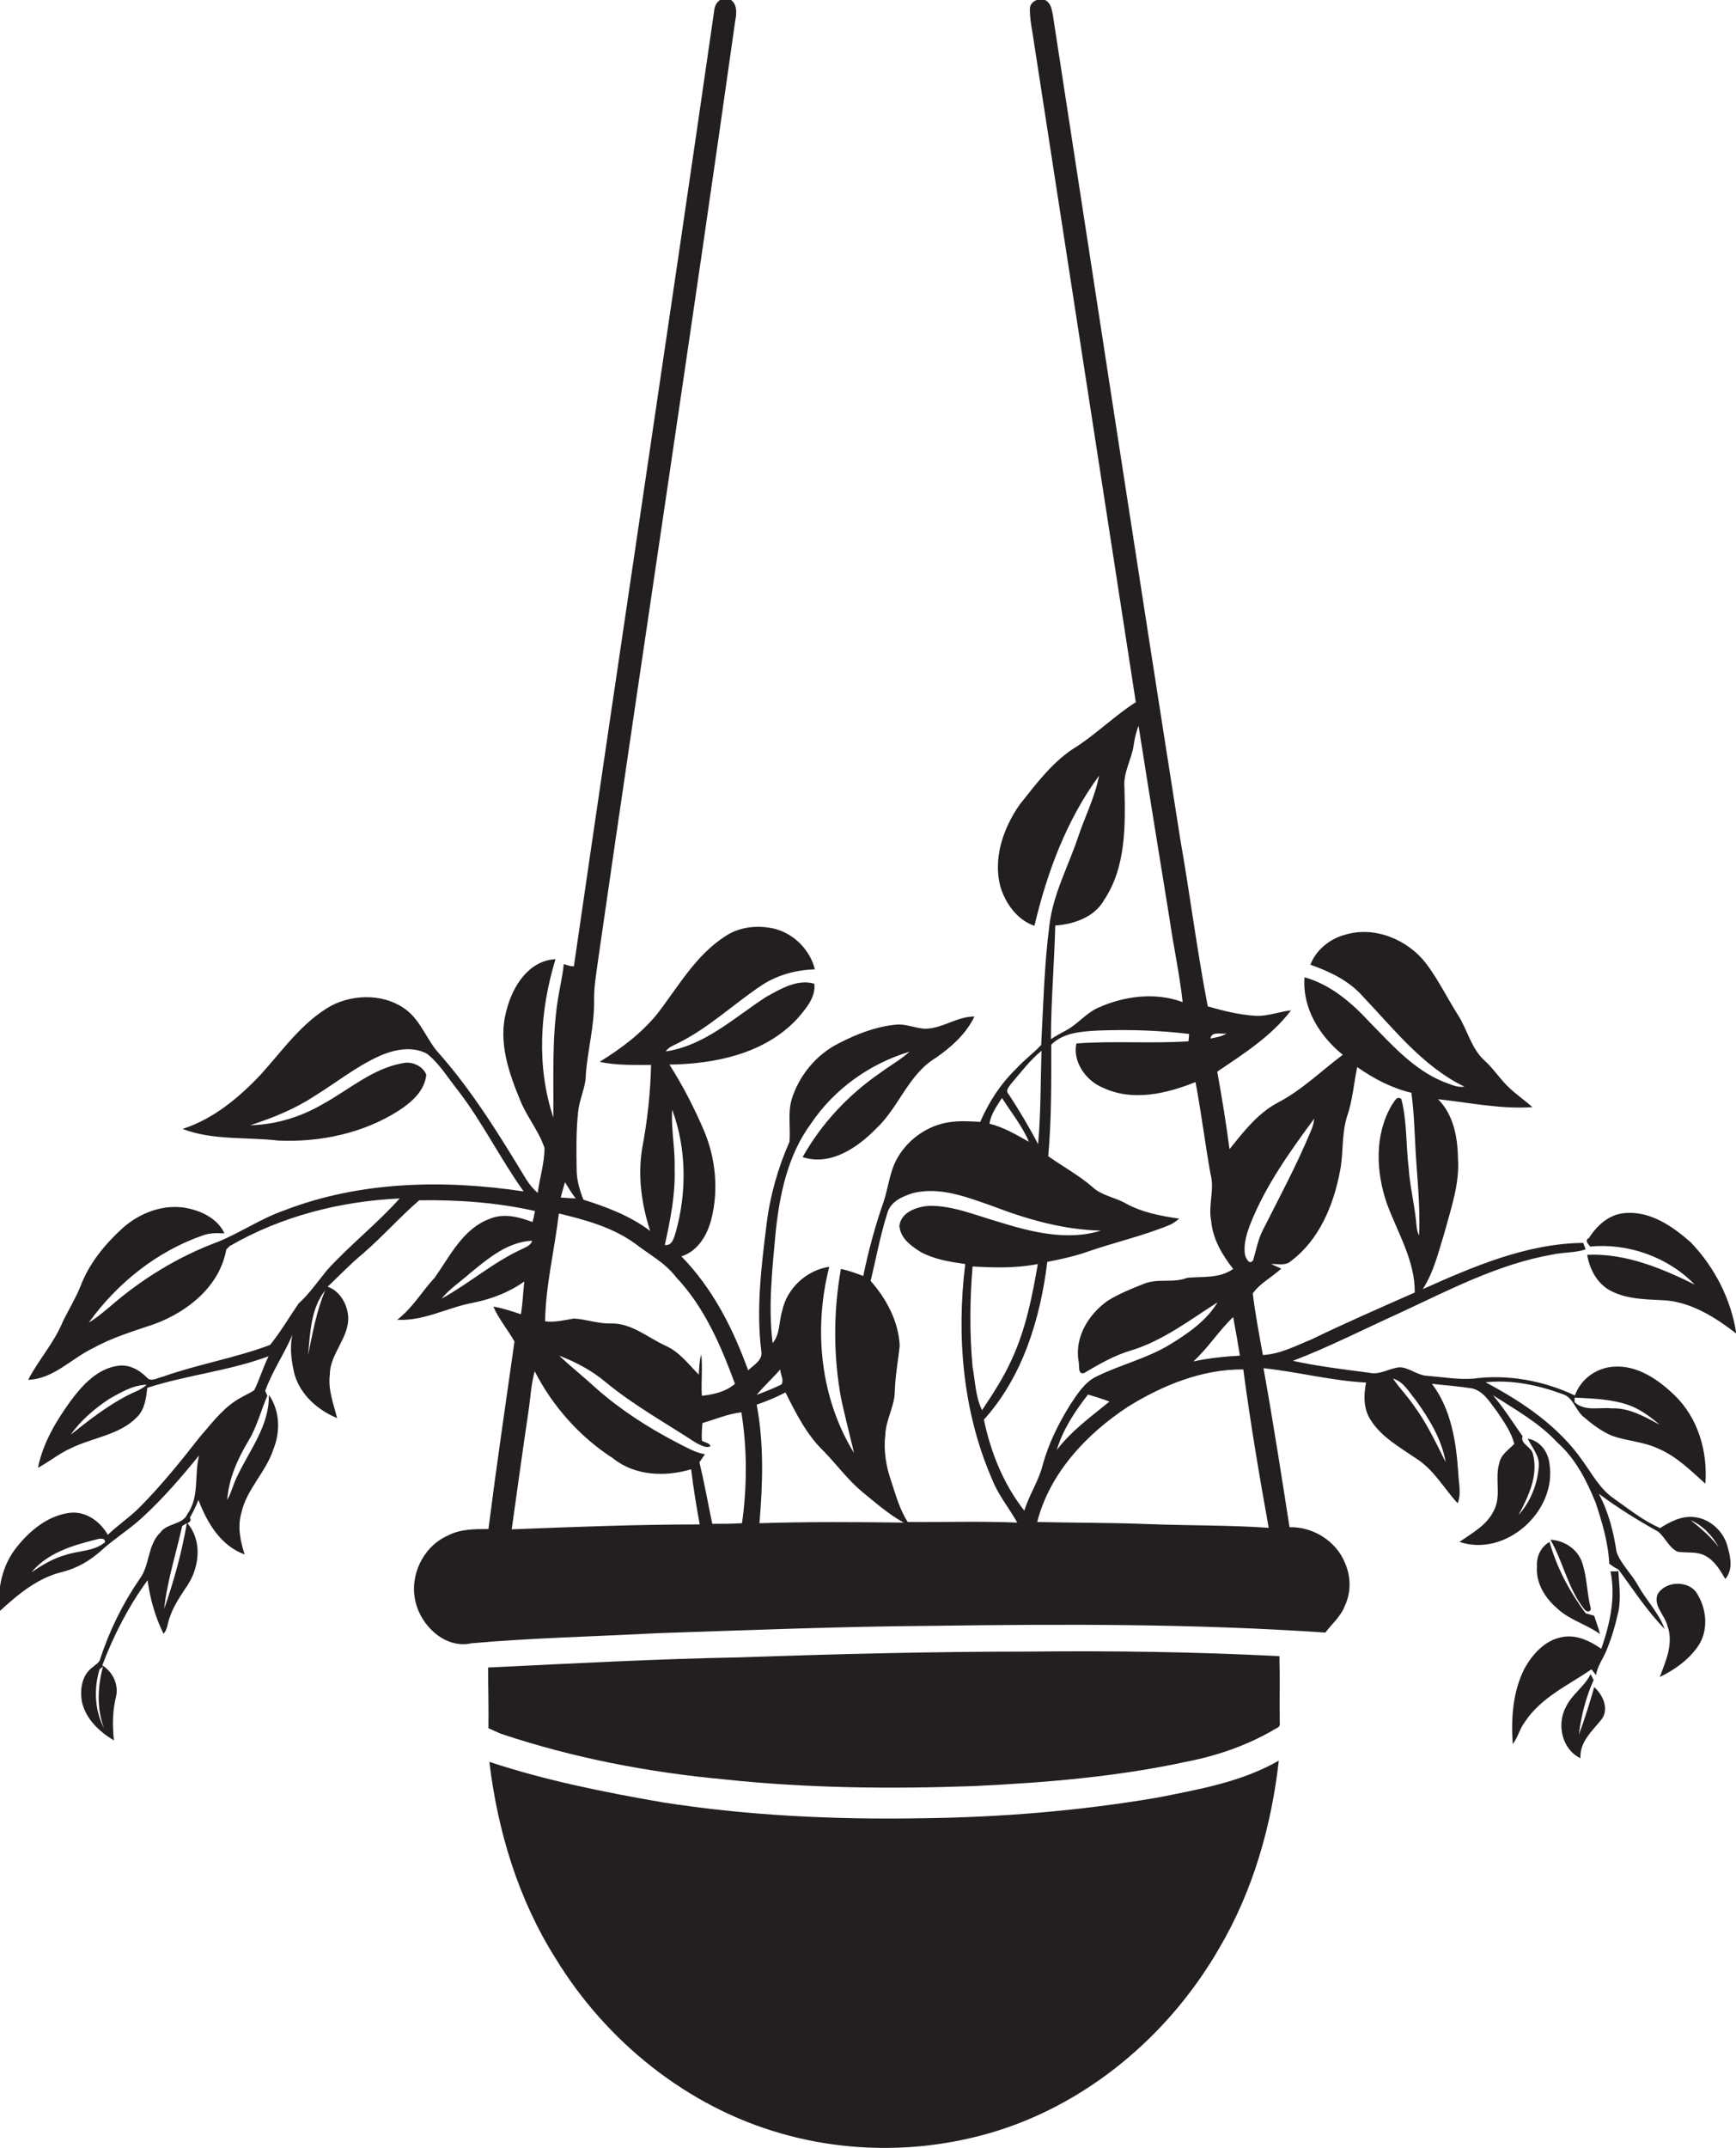
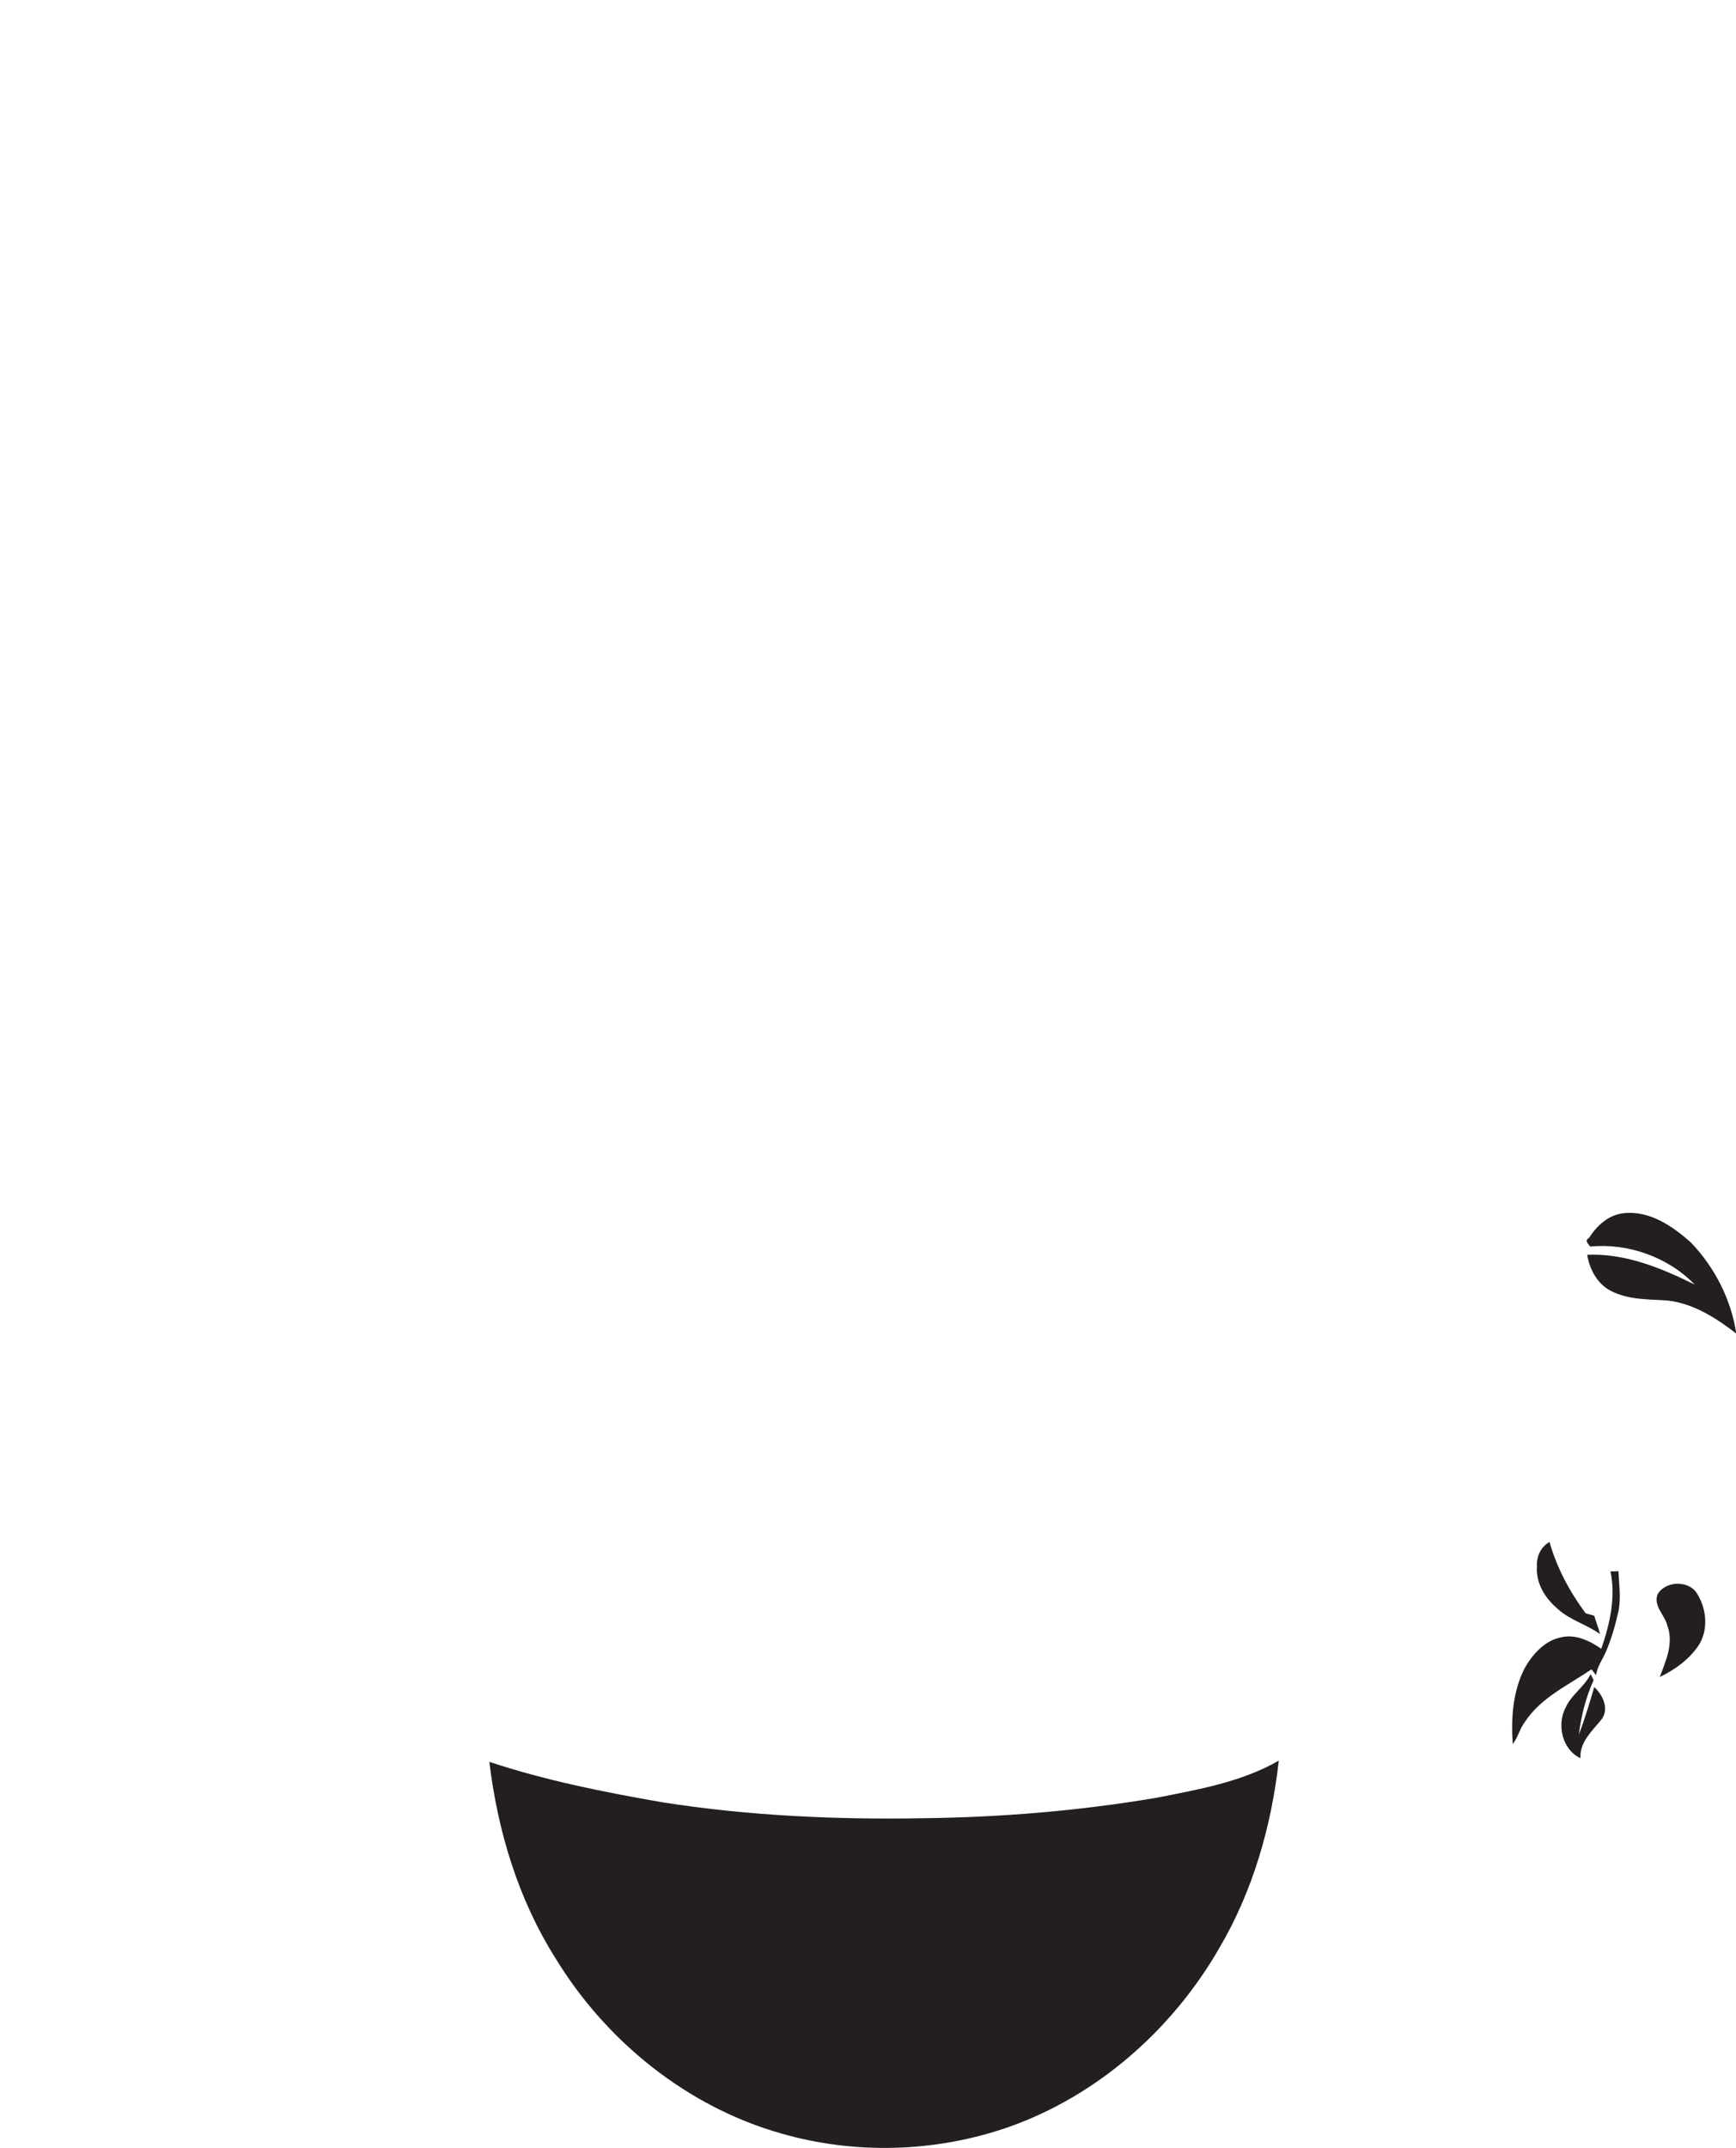
<svg xmlns="http://www.w3.org/2000/svg" version="1.1" id="Layer_1" x="0px" y="0px" viewBox="0 0 566.9 701.2" style="enable-background:new 0 0 566.9 701.2;" xml:space="preserve">
  <style type="text/css">
	.st0{fill:#231F20;}
</style>
  <g>
-     <path class="st0" d="M553.3,495.2c-4.1-0.5-7.9,1.5-11.2,3.6c-5.4-2.4-10.1-6.1-15-9.6c-4.5-3-7-7.8-10.1-12.1   c-7.9-11.5-19.8-19.5-31.9-25.9c8.5-0.9,17.1,0.9,25,3.8c3.6,1,4.3,5.1,6.8,7.3c2.9,2.5,6,4.9,9.6,6.4c4.9,1.7,10.2,1.9,14.9,4.1   c6,2.5,10.7,7.2,15.5,11.5c0.8-10.5-2.4-21.5-10.1-28.9c-5.3-5.1-12.1-9.8-19.7-9.3c-5.7,0.3-10.9,4-12.8,9.4   c-10.2-4.8-21.9-7-33.1-5.5c-5,0.4-10-0.5-15-0.9c-3.3-0.1-5.8-2.6-9-2.8c-3.4,0.2-6.5,2.6-10,1.8c-8.3-1.1-16.8-2.1-25-3.9   c11.8-4.5,23.1-10.3,34.6-15.5c16.2-7.5,32.4-16.1,50.2-19.2c3.6-0.8,7.4-0.5,10.8-1.7c-0.2-0.5-0.6-1.6-0.8-2.1   c-18.5,0.2-35.8,7.7-52.4,15.1c3.7-5.7,5.2-12.4,7.2-18.8c2.1-7.8,4.9-15.7,4.3-24c-0.1-6.9-1.5-14.2-6.5-19.2   c10.2,1.1,20.4,3.3,30.8,2.6c-2.4-2.2-5.1-4-7.4-6.2c-3-2.7-5.1-6.2-8.1-8.9c-4.5-4-5.7-10.2-8.8-15c-3.5-5.5-6.4-11.5-10.4-16.8   c-6-7.8-16.8-12.3-26.4-9.4c-5,1.3-9.5,4.9-11.4,9.8c6.3,2.2,12.6,5.2,17.1,10.3c10.2,10.7,19.6,22.9,33.2,29.5   c-2.5,0.4-4.8-0.9-7.1-1.7c-9.6-4-16.6-12-23.7-19.2c-5.9-6.4-12.8-12.4-21.4-14.8c-0.8,10,4.9,19.2,12.5,25.3   c-7,5.2-13.3,11.5-21.2,15.6c-6.6,3.5-11.2,9.5-15.8,15.2c-1.1-8.5-2.5-16.9-4-25.3c8.6-5.8,17.7-11.6,24.1-20   c-3.8,0.4-7.4,1.9-11.3,1.8c-5.4-0.3-10.7-1.6-15.9-3.1c-3.5-18.1-5.8-36.5-9-54.7c-14.1-89.6-27.8-179.3-41.6-269   c-0.3-1.4-0.5-3-1.5-4c-1.8-2.2-6.1-0.7-6,2.2c0,3.8,0.9,7.4,1.4,11.2c11.1,71.7,22.1,143.4,33.2,215c-6.7,4.3-12.4,9.9-19,14.3   c-7.8,4.6-13.3,12.1-18.9,19.1c-5.4,7.7-8.8,17.6-6.3,26.9c1.7,5.5,5.5,10.8,11.1,12.7c4.1-17.4,10.5-34.6,21.1-49   c-1.3,6.9-4.6,13.3-6.8,19.9c-3.2,9.6-8.2,18.7-9.4,28.8c-1.7,13-2,26.1-2.7,39.2c-2.5,2.7-5.6,4.9-8.1,7.7   c-5.1,4.9-9,10.9-11.8,17.4c-3.4-0.2-6.8-0.4-10.1,0.1c-6.8,1-13,5.2-16.6,11.1c-2.8,4.4-3.2,9.8-4.8,14.7c-2.8,8-5,16.1-6.7,24.4   c-2.4-0.9-4.8-1.8-7.3-2.3c-2.5,14-2.5,28.5,0.1,42.5c1.3,5.9,2.8,11.8,4.2,17.6c-11.1-18-13.3-40.5-8.1-60.8   c-7.4,1.1-13.9,7-15.4,14.5c-1.1,3.4-0.6,7.5-3.1,10.4c-1.5-12-0.1-24.2,1-36.3c1.3-12.4,4-25.1,11.5-35.3   c7.6-11.3,19.2-19.6,32.2-23.5c-3,2.7-6.5,4.6-9.7,7c-10.3,7.1-19.1,16.5-25.2,27.4c9.2,3,18.1-3.2,24.2-9.5   c7.3-6.9,10.4-17.6,19.3-22.9c5-3.5,9.9-7.8,12.6-13.5c-5.7,0-10.4,3.9-16,4c-3.4-0.1-6.5-1.8-10-1.3c-6.5,0.7-12.6,3.1-18.4,6.1   c-7.3,3.7-12.9,10.5-15.3,18.3c-1.3,4.5-0.3,9.2-0.7,13.8c-3.8,8.6-6.4,17.8-7.5,27.1c-1.7,13.6-3.4,27.5-1.7,41.2   c0.6,2.9-2.5,4.6-4.3,6.3c-4.9-13.6-11.6-26.8-21.8-37.2c5.4-1.7,8.5-7,9.8-12.2c2.4-9.5,1.4-19.8-2.4-28.8   c-3.2-7.5-6.9-14.7-11.3-21.6c14.8-0.2,30.9-3.5,41.5-14.7c2.8-3.2,6.4-7.2,5.8-11.7c-5.6-1.6-11,1.7-15.7,4.3   c-10.4,6.7-20,15.9-32.8,17.8c1-1.5,2.7-2,4.2-2.8c10-5,18.1-12.8,27.3-18.9c5.1-3.3,11.1-4.9,17.2-5.1c-1.6-6.3-6.7-11.5-13-13.2   c-5.4-1.3-11.4-0.8-16.1,2.3c-9.8,6.2-15.6,16.7-22.5,25.6c-5.2,6.3-11.7,11.2-18.7,15.5c5.5,1.2,11.2,1,16.8,1   c-0.2,9.1-1.2,18.2-2.9,27.2c-1.5,9.1-0.2,18.3,2.6,27c-6.5-4.9-14.1-7.8-21.8-10.2c-1.2-3.1-2.2-6.4-2.2-9.8   c-0.1-6.3-0.2-12.7,0.5-19c0.4-4.1,2.5-7.9,2.5-12.1c0.6-8,2.8-15.9,2.7-24c-0.1-4.7,0.8-9.4,1.4-14c14.7-102,30.3-203.9,44.7-306   c0.5-2.4,0.7-5.7-1.9-7c-2.7-1.1-4.9,1.4-5,3.9c-15,104-30.7,207.8-45.8,311.8c-1.1,0.1-2.2-0.4-3.3-0.7c-0.4,4-1.4,8-2,12   c-1.9,12.6-1.3,25.4-1.4,38.1c-5.6-16.7-4.4-35.1,0.7-51.7c-8.8,0.4-14.1,9-16,16.7c-2.9,10.2,0.8,20.6,4.7,29.9   c2.2,5.2,5.9,9.6,7.7,15c0,5-1.6,9.8-2.2,14.7c-1.5-1.3-2.8-2.9-3.8-4.5c-8.8-14.5-17.8-29.2-29.2-41.9c-3.4-4.2-5.3-9.6-9.6-13.1   c-6.9-5.5-17-5.6-24.7-1.7c-9.7,5.4-16,14.7-23.3,22.7c-7.1,7.5-15.4,14.4-25.4,17.6c10,3.8,20.9,2.6,31.3,3.8   c13.7,0.6,27.9-2.4,39.5-9.9c4.1-2.7,8.3-6.4,8.8-11.6c-1.1-2.8-4.6-4.4-7.5-3.8c-10,1.7-17.7,8.7-26.3,13.4   c-7.2,4.2-15.3,6.7-23.7,6.9c7.4-2.4,14.6-5.3,21.1-9.6c7-4.3,13.4-9.5,20.9-12.9c4.8-2.2,10.9-3.5,15.8-0.8   c4.1,3.3,6.8,7.9,10.1,12c8,10.4,13.8,22.3,21.4,32.9c-26-3.9-53.4-3.4-78.2,6.2c-7.5,2.6-14.2,7.2-21.5,10.2   c-13,4.8-25.1,12.2-35.5,21.3c-2.2,1.8-4.4,3.7-6.8,5.1c9.3-12.9,22.3-23.3,37.4-28.5c2.2-0.8,4.6-0.7,6.9-0.6   c-2.2-4.7-7.2-7.2-12-8.2c-7.6-1.6-15.6,1.4-21.3,6.5c-5.8,5.3-10.9,11.5-13.7,18.9c-1.6,4-3.9,7.7-5.8,11.6   c-2.8,6.9-7.9,12.4-11.3,19c8.3-0.3,14-6.9,21.1-10.3c6.3-3.5,13.3-5.6,20.1-7.9c10.9-4,21.4-12.4,23.5-24.4c0.3-0.2,0.7-0.7,1-1   c16.9-9.8,36.2-14.7,55.6-15.6c-7.4,8.3-16.3,15.2-23.8,23.5c-3,3.7-5.7,7.6-9.2,10.8c-3.1,4.5-5.9,9.3-9.3,13.5   c-11.4,4.3-23.6,6.3-35.1,10.4c-1.6,0.3-3.8,1.8-5.1,0.3c-2.4-2.5-5.8-4.4-9.4-3.9c-6.7,0.9-11.6,6.2-15.4,11.3   c-4.8,6.6-9.2,13.9-10.8,22c3.6-1.9,6.8-4.6,10.6-6.3c7.2-3.6,16-4.3,21.8-10.3c2.5-2.5,2.9-6.2,3.3-9.5c13-4.2,26.7-5.5,39.6-10.3   c-1.8,3.6-2.9,7.5-4.7,11.1c-2,1.3-4.3,2.2-6.3,3.6c-4.6,3.1-7.9,7.6-11.5,11.7c-6.1,7.8-12.3,15.5-19.3,22.6   c-3.3,3.4-7.3,6-10.7,9.3c-2.5-4.4-7.2-7.8-12.4-7.2c-7.2,0.9-13.2,5.9-17.5,11.4C0.7,511-0.9,518.7-0.2,526   c6-5.5,12.5-11,20.6-12.9c4.8-1.2,9.2-3.8,12.8-7.1c4.2-3.8,9.1-6.8,13.2-10.6c6.8-6.2,12.8-13.2,18.6-20.3   c-1.6,6.4,0.2,13.5-3.8,19.1c-1.6,3.6-6.6,2.9-8.8,6c-4.3,4.1-3.4,10.7-6.8,15.2c-5.5,8-9.9,16.9-12.9,26.2   c-0.3,1.2-1.5,1.7-2.3,2.5c-3.7,2.5-4.4,7.5-3.6,11.6c1.3,5.5,5.7,9.6,10.4,12.4c-0.5-4.8-0.5-9.6,0.7-14.3c0.9-4-1.1-8.1-4.5-10.2   c3.7-9.8,8.6-19.3,14.8-27.8c0.8,6.1,2.5,12,5.2,17.5c1.3-1.4,1.3-3.4,1.9-5c1.3-4.1,3.8-7.6,6.1-11.1c3.8-6,4.6-14.4-0.2-20   c0.8-0.3,1.4-1,0.8-1.8c1.1-1.9,2-3.8,2.8-5.8c2.8,7.4,7.3,15,15.1,17.8c-1.4-4.3-2.4-9-1.1-13.5c1.7-7.8,8.1-13.4,10.5-20.9   c2.3-5.7,2.1-12.6-1.5-17.7c0.2,10-6.2,17.9-10.3,26.5c-1.3,2.5-1.9,5.4-3.3,7.8c0.5-7,3.4-13.4,7-19.4c2.7-4.5,4-9.7,6.1-14.6   c-0.2-0.4-0.5-1.2-0.7-1.6c2.3-6.4,6.2-12,8.9-18.3c-1,4.3-0.3,8.8,0.7,13c2,6.7,7.6,11.6,13.9,14.2c-1.2-4.6-3-9.3-2.4-14.1   c0-7,6.4-12.1,6-19.1c-0.3-4-2.7-8.3-6.7-9.7c3.8-3.6,7.4-7.4,11.4-10.7c6.5-5.6,12.1-12,18.5-17.5c12.6-0.2,25.4,0.7,37.8,3.5   c-0.2,1.2-0.5,2.4-0.8,3.6c-4.5-1.7-9.5-3-14.1-1c-8.6,3.2-12.8,12-17.8,19.1c-4.2,4.5-7.3,10-12.3,13.8c8.8,0.5,16.6-4.1,25-5.6   c5.9-1.2,11.6-3.4,16.5-6.9c-0.4,3.6-0.5,7.2-1.1,10.7c-3-1-5.9-2-9-2.5c1.8,4.1,4.7,7.5,6.9,11.4c-2.9,20.4-5.9,40.8-8.5,61.2   c-4.5,0-9.3,0-13.4,2.2c-8,3.6-12.5,13.1-10.4,21.6c1.8,7.8,9.7,15.4,18.2,13.5c20.2-1.8,40.5-2.2,60.8-3.3c30-1,60-2.2,90.1-2.4   c42.6-0.6,85.4-0.7,128,2.2c2.1-2.8,5-5.2,6.3-8.6c2.1-4.3,2.1-9.5,0.2-13.9c-2.8-7.3-10.5-12.1-18.2-11.9   c-2.7-17.3-5.4-34.7-8.5-51.9c11.2,1.2,22.2,4.1,33.5,4.7c-0.8,3.9-0.9,8.3,1.3,11.9c3.5,5.8,9.7,9.2,15.1,12.9   c5.7,3.6,9,9.7,13.5,14.6c1.3-3.2,0.3-6.7,0.2-10c-0.7-10.1-2.3-20.7-8.6-29c4.4,0.5,8.8,0.8,13.1,1.5c3.9,0.9,5.9,4.7,8.2,7.6   c2.2,3.3,4.6,6.6,5.6,10.5c-1.8,1.9-4.4,3.5-4.9,6.3c-1.6,5.2,0.9,11-2,15.9c-2.3,4.5-7,7-11,9.8c15.1,5.1,31.8-10,29.4-25.4   c-0.4-3.9-3-7.6-7.1-8.3c1.4,3,3.9,5.6,3.6,9c-0.4,5.8-2.7,11.6-6.6,15.9c3.2-6,6.5-12.8,4.7-19.8c-0.4-2.5-4.2-3.2-3.4-5.9   c-3.2-4.5-6.1-9.2-9.7-13.4c7.3,4.7,15.1,9,21.1,15.5c5.9,5.2,9.6,12.5,12.5,19.7c2.1,6.4,4.1,13,4.4,19.8c0.9,0.7,1.9,1.4,3,1.9   c4.9,6.6,9.3,13.5,15.1,19.4c-1.9-5.2-5.9-9.2-8.6-14c-2.1-3.9-5.6-7-7.1-11.1c-1-6.6-2.6-13-5.8-19c6.1,4.5,12.6,8.6,19.3,12.3   c2.4,1.9,3.5,5.2,6.4,6.6c3,0.5,6.2-0.2,9,1.3c3.1,1.6,4.9,4.7,6.6,7.6c2.5-2.9,1.8-6.9,0.8-10.3   C563.2,500.5,558.9,495.8,553.3,495.2z M532.3,458.8c3.6,1.4,6.7,3.7,9.6,6.2c-4.9-2.6-9.9-5.5-15.6-5.3c-4-0.4-8.8,1.1-12.1-2   v-1.5C520.3,456.5,526.6,456.7,532.3,458.8z M41.6,455.5c-6.7,3.5-12.6,8.1-18.5,12.8c3.3-4.7,7.8-8.5,12.6-11.7   c3.8-2.1,7.7-4.5,12.2-4.6C46.1,453.7,43.7,454.4,41.6,455.5z M21.3,507.6c-4,1.1-7.6,3.3-11,5.6c5.1-6.2,13.2-8.7,20.8-10.6   c0.9-0.3,3.3-0.9,3.2,0.8C30.6,506.5,25.6,506.1,21.3,507.6z M34,564.2c-3.1-5.9-3.4-12.9-1.5-19.3l1.1-0.9   C31.9,550.7,31.5,557.7,34,564.2z M53.6,525.2c1-9.2,3.9-18.1,5.9-27.1l1.5-0.9C59.4,506.7,56.8,516,53.6,525.2z M100.6,442.3   c0.7-7.2,0.9-15.3,5.6-21.1C103.3,428,102.1,435.2,100.6,442.3z M220.3,381.2c0.2-6.3-1.2-12.6-0.8-19c4.7,12.7,4.8,26.9,1.2,39.9   c-0.6,1.8-1.1,4.6-3.6,4.3C218.9,398.2,220.6,389.8,220.3,381.2z M184.5,385.9c1.1,1.8,2.2,3.6,3.5,5.3c-1.6-0.1-3.3-0.2-4.9-0.3   C183.5,389.3,184,387.6,184.5,385.9z M182.5,396.1c8.7,2.1,17.6,4.5,25,9.9c4.5,3.5,9.7,6.2,13.2,10.8c9.3,9.8,14.7,22.4,19.3,34.9   c-3,2.6-7,3.5-10.8,3.9c-0.3-4.5,0.3-9-0.2-13.5c-0.6,2.1-0.7,4.3-0.8,6.6c-3.4-3.4-6.3-7.4-10.8-9.4c-5.9-2.7-11.2-7.5-18-7.3   c-4.1,0.1-8-1.4-12-1.6c-3.1,0.5-6.2,1.3-9.4,0.9C178.2,419.5,181.1,407.9,182.5,396.1z M170.7,407.6c-9.5,4.3-17.4,11.3-26.5,16.3   c2.7-3.3,6.3-5.6,9.4-8.4c5.9-4.8,12.3-10.2,20.2-10.5C173.3,406.5,171.9,407,170.7,407.6z M167.1,499.2c1.8-12.7,3.5-25.3,5.4-38   c0.7-4.5,0.9-9.2,2.1-13.6c5.9,11.5,14.8,21.5,25.7,28.5c7.1,5.7,17,6,25.4,3.5c0.7,6,1.7,12,2.8,18   C208.1,497.6,187.6,498.4,167.1,499.2z M242.3,497.2c-3.2,0.2-6.5,0.2-9.7,0.2c-1.4-6.7-2.6-13.4-4.2-20.1c0.6-0.9,1.2-1.7,1.8-2.6   c-3.4-0.6-6.3-2.4-9.3-3.9c-9.4-4.9-18.4-10.7-26.3-17.7c-3.9-3.6-8.1-6.9-12-10.6c5.4,2.1,10.6,4.8,15,8.5   c9.3,7.7,19.8,13.5,29.9,20.1c1.4,0.6,3,1.7,4.5,1c-0.2-1.2-2.1-1.2-2.8-1.9c-0.1-1.9,0-3.8,0.2-5.7c4.2-1.2,8.3-3,12.7-3.5   C244,472.9,244,485.2,242.3,497.2z M408.4,399.3c5-12.5,12.9-23.5,20.8-34.2c-0.2,1.4-0.5,2.7-1.1,4c-4.6,11.1-10.3,21.7-15.7,32.4   c-1.6,3.1-2.2,6.6-3.2,9.9c-1.3,1.8-2.6-1.1-2.7-2.2C406.1,405.8,407.2,402.4,408.4,399.3z M404.9,442.5   c-5.1,0.3-10.2,0.8-15.2,1.9c4.8-4.4,8.3-10,13-14.5C403.5,434.1,404.2,438.3,404.9,442.5z M400.6,337.3c-1.6,1.1-3.5,1.3-5.3,1.7   C395.6,336.5,398.8,337.7,400.6,337.3z M344.6,302.1c6.2-0.4,12.9-2.8,16-8.4c7.1-10.7,6.9-24.1,6.6-36.5c-0.5-4.9,2.3-9.2,3-13.9   c0.3-2.2,0.8-4.3,1.6-6.4c3.3,21,6.7,41.9,10.1,62.9c1.3,9.1,3.3,18.1,4.3,27.3c-8.9-3.3-19-2-27.5,1.8c-4.1,1.8-6.8,5.5-10.7,7.5   c-1.7,0.9-3.3,1.8-4.8,2.8C343.2,326.7,344.3,314.4,344.6,302.1z M330.4,353.5c3.1-3.6,6-7.5,9.7-10.5c-0.3,10.2-0.2,20.3-1.1,30.5   c-2.9-5.6-6.2-11.1-9.6-16.3C328.1,355.9,329.7,354.5,330.4,353.5z M327.2,358.4c3,4.7,6.6,9.1,8.8,14.3c-4.1-2.3-8.3-4.8-12.9-5.9   C323.6,363.7,325.5,361,327.2,358.4z M254.8,447c0,1.6,1.3,3.4,0.4,4.9c-2.6,1.3-5.4,2.4-8.1,3.4   C249.5,452.4,252.4,449.8,254.8,447z M248,497.2c1.1-12.9,1.5-26-0.9-38.7c3.2-1.1,6.4-2.4,9.4-4c3.4,6.8,6.9,13.8,12.4,19.1   c4.3,4.4,7.9,9.4,12.7,13.4c4.3,3.5,8.6,7.3,13.5,10C279.4,496.8,263.7,496.7,248,497.2z M296.4,496.8c-2.6-4.1-3.9-8.8-5.4-13.4   c-1.7-4.9-2.5-10-1.9-15.1c0.2-4.9,3-9.2,3.1-14c0.1-5.1,1.1-10,1.6-15.1c-0.4-7.9-4.3-15.2-9.5-21.1c1.8-7.3,3.1-14.7,5.4-21.9   c1-4,5-5.7,8.6-6.8c8.8-2.1,17.5,1.4,25.6,4.2c11.4,4.4,23.3,7.8,35.6,8.1c-11.3,3.5-23.3,0.3-34.2-3.1c-7.2-2.1-14.3-5.1-21.9-5   c-4,0.3-9.1,2-9.7,6.5c0.3,4.1,3.8,6.6,7,8.6c4.5,2.4,9.5,3.2,14.5,3.9c-2.9,23.6-0.8,48.2,8.7,70.1c2,5.2,5.6,9.5,8.3,14.3   C320.2,496.5,308.3,496.9,296.4,496.8z M338.9,412.6c-1.8,10.5-3.9,21.1-8.4,30.9c-2.6,5.9-6.2,11.4-9.8,16.8   c-2.2-4.4-2.2-9.4-3.1-14.1c-1-10.9-0.9-21.9,0-32.8C324.7,413.8,331.9,414,338.9,412.6z M321.3,463.4   c12.7-14.1,18.4-32.9,20.7-51.5c4.1-0.8,8.3-1.7,12.2-3c9.3-3.3,19-5.4,28.1-9.2c1-0.5,1.9-1.2,2.8-1.9c-6-0.9-12.1-2-17.5-5   c-3.5-2-7.8-2.5-10.8-5.3c-4.5-3.9-9.7-6.7-14.5-10.1c1.1-12.1,1-24.3,1-36.4c3.9-3.9,9.7-4.3,15-4.6c10-0.4,20.1-0.1,30,1.1   c0,0.6-0.1,1.8-0.2,2.4c-12.2,0.8-24.4-0.2-36.6,0.7c-1.3,6,3.2,12.3,8.8,14.5c9.6,4.5,20.7,1.9,30.1-1.9c1.9,10,3.1,20,4.9,30   c1.4,5-0.8,10.1,0.2,15.2c0.5,6,3.6,11.2,7.2,15.8c-4.5,3.2-9.9,2.4-15,2.9c-4.5,1.8-9.5,0.1-14,1.9c-4.1,1.6-8.3,3.3-12,5.6   c-6.2,4.4-10.8,11.8-9.5,19.7c0.4,1.2-0.4,4.5,1.8,3.9c4.9-2.9,9.9-5.8,15.4-7.4c10.4-3.2,19.1-9.9,28.2-15.7   c-3.7,6.1-9.7,10.2-15.6,13.8c-7.4,4.5-15.9,6.5-23.7,10.3c-4,1.8-6.4,5.7-8.8,9.3c-3.8,6.1-7.1,12.7-9,19.7   c-1.3,5.2-4.4,9.7-6,14.9C327.7,484.5,323.5,474,321.3,463.4z M362.3,457.5c-6,4.9-12.4,9.5-17.2,15.8c2-6.7,5.9-12.6,10.2-18.1   C357.6,455.9,360,456.6,362.3,457.5z M414.3,498.7c-13-0.9-26-0.7-39-1.2c-12.2-0.5-24.4-0.4-36.6-0.7c4.1-16,16.1-28.7,29.6-37.6   c11.3-7,24.2-12.3,37.7-12.2C408.3,464.3,411.2,481.5,414.3,498.7z M412.4,442.3c-1.2-6.7-2.5-13.4-3.3-20.1   c2.4-3.4,6.3-5.3,9.3-8.1c-1.1-0.5-2.2-1-3.3-1.5c2.2-0.1,4.7,0.7,6.5-1c9.1-6.8,13.8-18,15.9-28.9c1.3-6,0.5-12.3,2.4-18.3   c1.8-5.2,2.2-10.8,3.3-16.1c5.4,3.8,11.3,6.9,17.7,8.4c0.8,5.9,1,11.8,1.3,17.7c0.5,9.6,1.7,19.2,1.2,28.9c-0.8-1.5-0.8-3.3-1-4.9   c-0.6-5.8-2-11.4-2.4-17.2c-0.9-7.5-0.5-15.2-2.4-22.5c-1.6-1.2-2.3,1.1-3.1,2c-5.7,9.7-5.2,21.8-1.6,32.2c3.5,9.5,9.2,18.6,9.1,29   c-11.3,5-22.6,9.9-33.7,15.3C423.1,439.3,418.1,442,412.4,442.3z M472.1,477.3c-3.2-6.4-6.2-12.8-10.4-18.5   c-2.1-3.1-4.7-5.7-6.8-8.8c3.5,1,5.2,4.4,7.4,7C466.7,463.1,470.8,469.8,472.1,477.3z M552.1,496.2c4,1.8,7.1,5.1,9.2,8.9   C558.7,501.6,555.4,498.9,552.1,496.2z" />
    <path class="st0" d="M553.4,419.3c-10.9-5.4-22.8-10.3-35.1-9.7c0.8,4.8,3.4,9.7,8,11.9c5.6,2.8,12,2.6,18.1,3   c8.5,0.9,16,5.7,22.6,10.8c-1.7-11.2-7.1-21.7-14.9-29.8c-6-5.3-13.4-10.4-21.8-9.5c-5,0.5-8.9,4.1-11.4,8.1   c-1.6,0.8-0.2,2,0.4,2.8C531.6,405.7,544.7,410.3,553.4,419.3z" />
-     <path class="st0" d="M519.5,525.1c-1.3-4.9-1.2-10.1-2.8-14.9c-1.4-4.5-5.9-7.4-10.4-7.6c4.2,7.3,5.7,15.9,11,22.6   C517.9,526.1,519.3,526.5,519.5,525.1z" />
    <path class="st0" d="M501.9,511.3c-0.4,5.4,2.6,10.3,6.6,13.7c4,3.8,9.6,5.2,14,8.4c-0.5-2-1.3-4-1.9-6c-1-0.3-1.9-0.5-2.8-0.8   c-5.2-7-9.4-14.8-11.8-23.3C503.1,505,501.7,508.1,501.9,511.3z" />
    <path class="st0" d="M525.9,512.9c1.8,8.4-0.2,17.3-3,25.3c-3.7-2.6-8.3-4.8-12.9-3.8c-5.5,1-9.6,5.6-12.2,10.3   c-3.8,7.5-4.4,16.3-3.8,24.6c1.7-2.2,2.3-5.1,4-7.3c5.2-7.9,14.1-11.9,21.7-17.1c0.5,0.6,1,1.3,1.5,1.9c0.4-2.8,2.1-5.1,3.2-7.6   c1.8-4.2,3.1-8.7,4.1-13.2c0.9-4.4,0.2-8.8,0-13.2C527.6,513,526.8,512.9,525.9,512.9z" />
    <path class="st0" d="M541.3,520.4c-1.5,3.8,2.4,6.8,3.2,10.3c2.1,5.7-0.5,11.4-2.5,16.7c4.8-2.3,9.3-5.5,12.4-9.9   c3.6-5.1,3-12.2-0.2-17.3C551.6,515.8,543.9,515.9,541.3,520.4z" />
-     <path class="st0" d="M417.8,540.6c-27.2-1.4-54.4-1.8-81.6-1.5c-31.7,0-63.3,0.8-94.9,1.9c-27.3,0.5-54.6,2-81.9,3.3   c0,6.6,0.2,13.2,0.1,19.8c1.3,0.6,2.6,1.2,4,1.8c23.6,7.9,48.1,12.6,72.8,14.9c27.2,2.9,54.5,3.2,81.8,2.2   c23.2-1.1,46.4-3,69.1-7.9c9.9-1.9,19.6-5.2,28.3-10.2c0.9-0.7,2.8-1,2.4-2.5C417.8,555,418,547.8,417.8,540.6z" />
    <path class="st0" d="M520.6,550.7c-1.5,5.2-3.1,10.4-5,15.5c0.7-6.1,2.3-12.2,4.8-17.8c-0.3-0.6-0.6-1.3-1-1.9   c-2,4.1-6.2,6.6-8.1,10.8c-3,5.6-1.2,13.8,4.8,16.6c-0.3-5.4,4-9,7-12.8C525.5,557.7,523.4,553.2,520.6,550.7z" />
    <path class="st0" d="M301.3,593.5c-28.4,0.5-56.9-0.8-85-5.2c-19-3.3-38.1-7.1-56.5-13.2c2.7,22.5,9.4,44.8,21.6,64.1   c16.5,27.1,43,48.5,73.7,57.2c24,6.9,50.1,6.2,73.7-1.9c29.2-10.1,53.9-31.8,69.3-58.5c11-18.6,17.1-39.9,19.5-61.3   c-12.2,7-26.2,9.4-39.8,12.1C352.4,591.1,326.9,593.2,301.3,593.5z" />
  </g>
</svg>